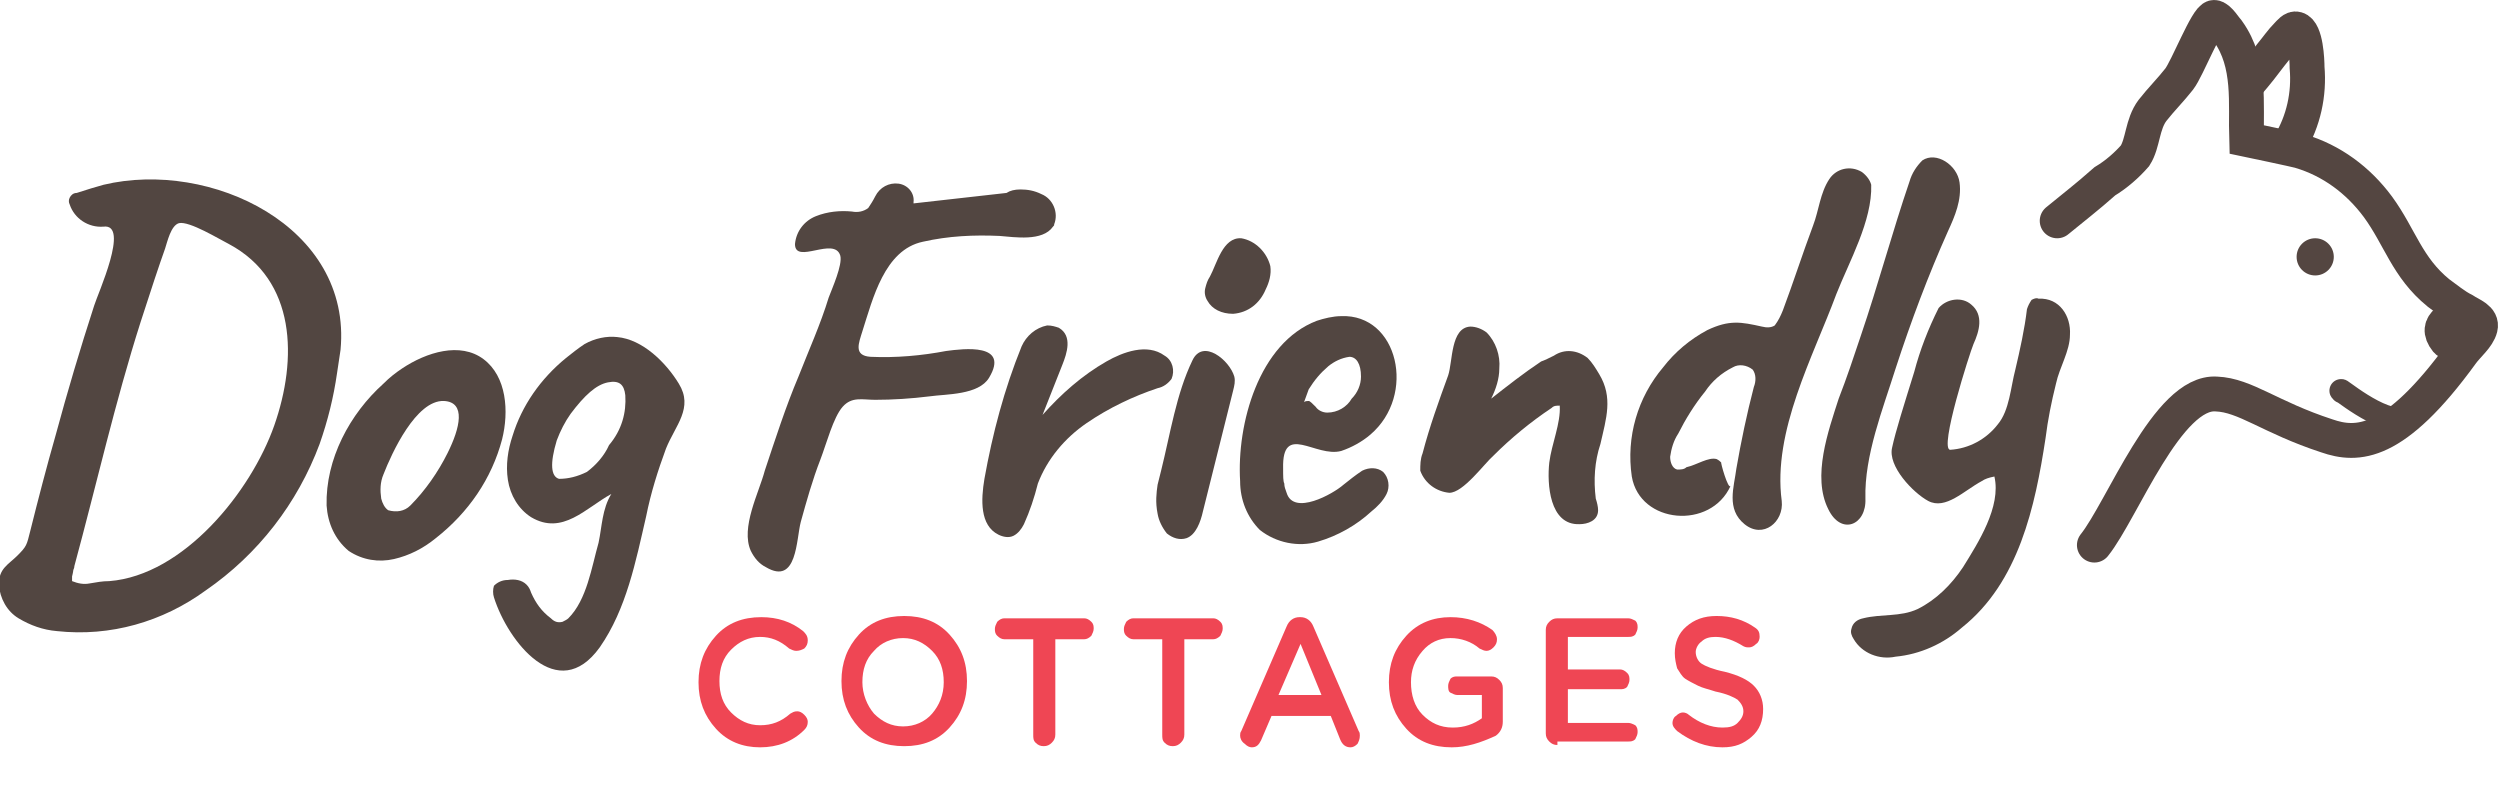
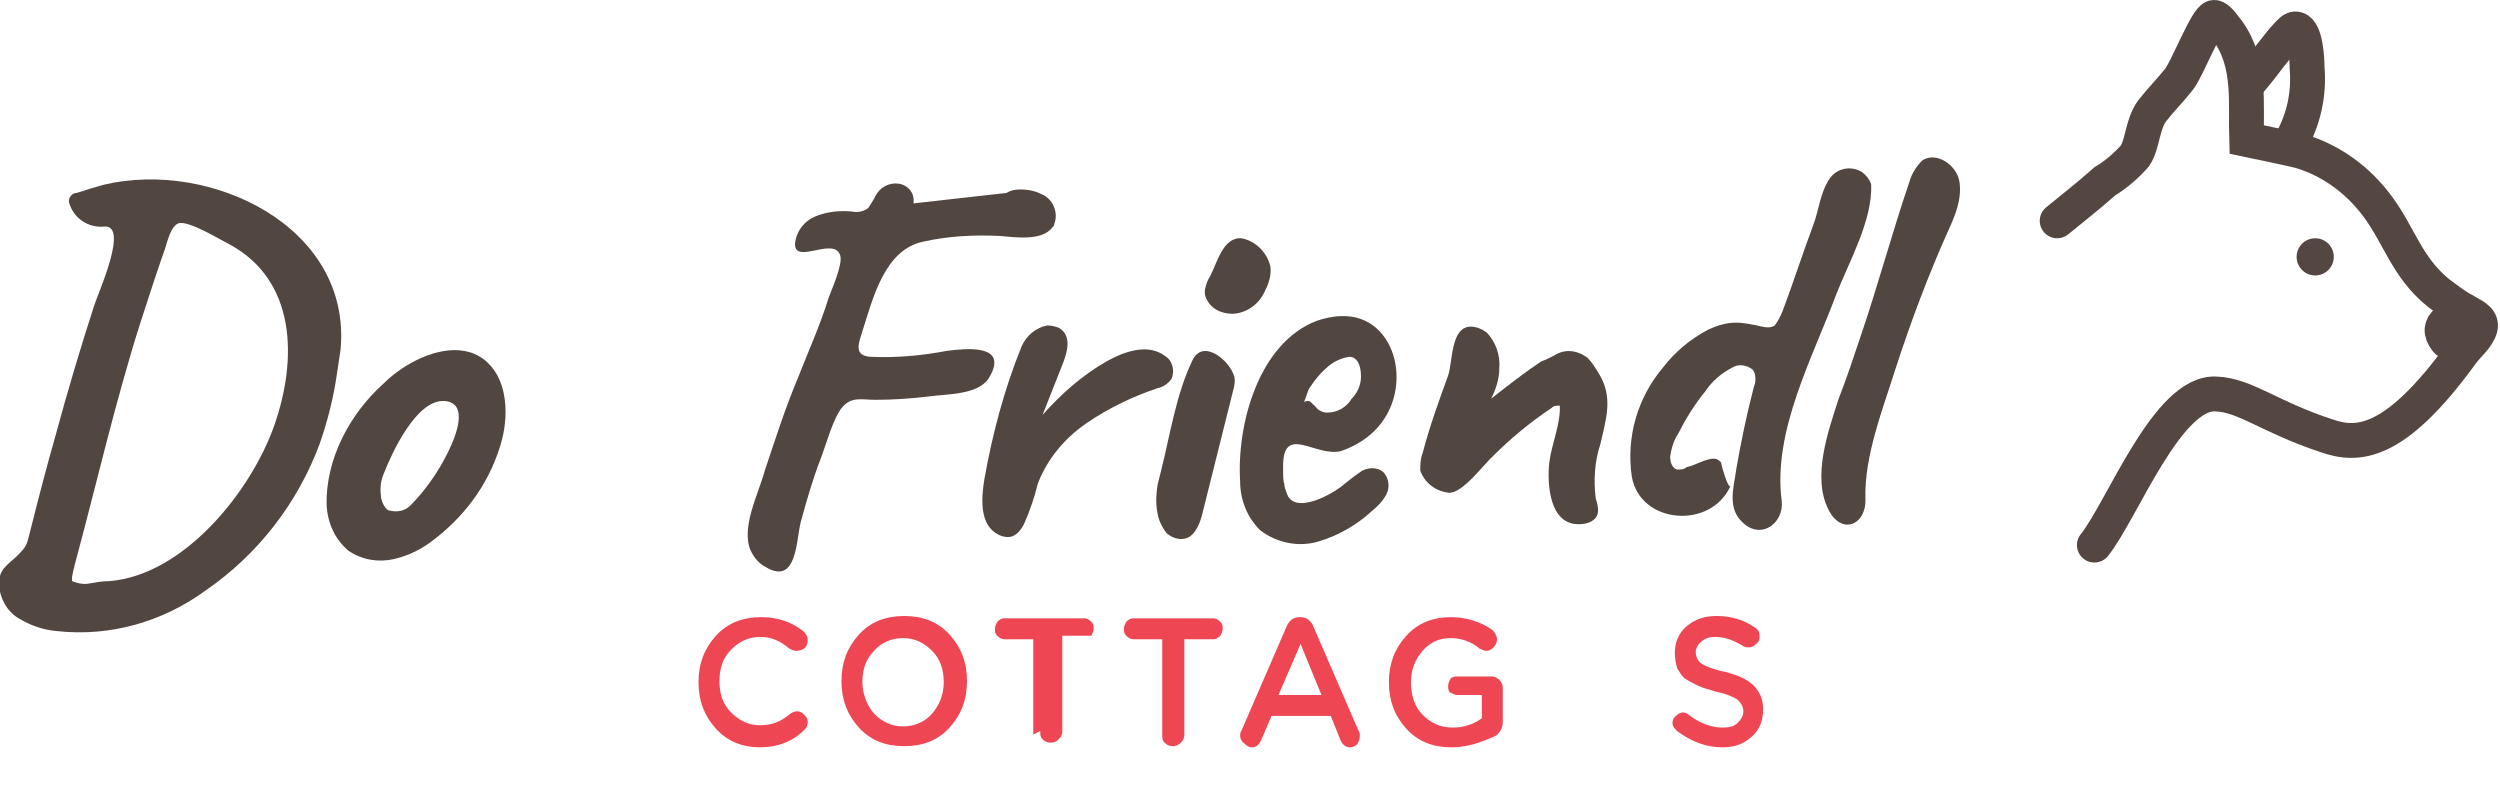
<svg xmlns="http://www.w3.org/2000/svg" viewBox="0 0 215.1 68.4">
  <path fill="#ef4654" d="m65.4 64.3c-1.5 0-2.8-.5-3.8-1.6s-1.5-2.4-1.5-4c0-1.6.5-2.9 1.5-4s2.3-1.6 3.9-1.6c1.4 0 2.6.4 3.6 1.2.2.2.4.4.4.8 0 .3-.1.5-.3.7-.2.1-.4.2-.7.2-.2 0-.4-.1-.6-.2-.8-.7-1.6-1-2.5-1-1 0-1.8.4-2.5 1.1s-1 1.6-1 2.7c0 1.1.3 2 1 2.7s1.5 1.1 2.5 1.1 1.8-.3 2.6-1c.2-.1.3-.2.6-.2.2 0 .4.1.6.3s.3.4.3.6c0 .3-.1.5-.3.7-1 1-2.3 1.5-3.8 1.5z" />
  <path fill="#ef4654" d="m81.7 62.6c-1 1.1-2.3 1.6-3.9 1.6s-2.9-.5-3.9-1.6-1.5-2.4-1.5-4c0-1.6.5-2.9 1.5-4s2.3-1.6 3.9-1.6 2.9.5 3.9 1.6 1.5 2.4 1.5 4c0 1.6-.5 2.9-1.5 4zm-6.5-1.2c.7.7 1.5 1.1 2.5 1.1s1.9-.4 2.5-1.1 1-1.6 1-2.7c0-1.1-.3-2-1-2.7s-1.5-1.1-2.5-1.1-1.9.4-2.5 1.1c-.7.7-1 1.6-1 2.7 0 1 .4 2 1 2.7z" />
-   <path fill="#ef4654" d="m88.9 63.2v-8.2h-2.5c-.2 0-.4-.1-.6-.3s-.2-.4-.2-.6.1-.4.2-.6c.2-.2.4-.3.6-.3h6.9c.2 0 .4.1.6.3s.2.4.2.6-.1.4-.2.6c-.2.2-.4.3-.6.3h-2.5v8.2c0 .3-.1.5-.3.7s-.4.3-.7.3-.5-.1-.7-.3-.2-.4-.2-.7z" />
+   <path fill="#ef4654" d="m88.9 63.2v-8.2h-2.5c-.2 0-.4-.1-.6-.3s-.2-.4-.2-.6.1-.4.2-.6c.2-.2.4-.3.6-.3h6.9c.2 0 .4.1.6.3s.2.4.2.6-.1.4-.2.6h-2.5v8.2c0 .3-.1.5-.3.7s-.4.3-.7.3-.5-.1-.7-.3-.2-.4-.2-.7z" />
  <path fill="#ef4654" d="m100 63.2v-8.2h-2.5c-.2 0-.4-.1-.6-.3s-.2-.4-.2-.6.1-.4.2-.6c.2-.2.4-.3.6-.3h6.9c.2 0 .4.1.6.3s.2.4.2.6-.1.4-.2.6c-.2.2-.4.3-.6.3h-2.5v8.2c0 .3-.1.5-.3.7s-.4.3-.7.3-.5-.1-.7-.3-.2-.4-.2-.7z" />
  <path fill="#ef4654" d="m106.7 63.3c0-.1 0-.3.1-.4l3.9-9c.2-.5.6-.8 1.1-.8h.1c.5 0 .9.3 1.1.8l3.9 9c.1.1.1.3.1.4 0 .3-.1.5-.2.7-.2.2-.4.3-.6.3-.4 0-.7-.2-.9-.7l-.8-2h-5.1l-.9 2.1c-.2.4-.4.6-.8.6-.2 0-.4-.1-.6-.3-.3-.2-.4-.5-.4-.7zm3.3-3.5h3.7l-1.8-4.4z" />
  <g fill="#ef4654">
    <path d="m124.9 64.3c-1.6 0-2.9-.5-3.9-1.6s-1.5-2.4-1.5-4c0-1.6.5-2.9 1.5-4s2.3-1.6 3.8-1.6c1.4 0 2.6.4 3.6 1.1.2.2.4.5.4.8s-.1.5-.3.7-.4.3-.6.3-.4-.1-.6-.2c-.7-.6-1.6-.9-2.5-.9-1 0-1.8.4-2.4 1.1-.7.8-1 1.7-1 2.7 0 1.1.3 2.1 1 2.8s1.5 1.1 2.6 1.1c1 0 1.8-.3 2.5-.8v-2h-2.1c-.2 0-.4-.1-.6-.2s-.2-.4-.2-.6.1-.4.2-.6c.2-.2.4-.2.6-.2h2.9c.3 0 .5.1.7.3s.3.4.3.7v2.9c0 .5-.2.9-.6 1.2-1.3.6-2.5 1-3.8 1z" />
-     <path d="m134 64.1c-.3 0-.5-.1-.7-.3s-.3-.4-.3-.7v-8.9c0-.3.1-.5.3-.7s.4-.3.7-.3h6.1c.2 0 .4.1.6.2.2.2.2.4.2.6s-.1.4-.2.6c-.2.2-.4.2-.6.2h-5.2v2.8h4.5c.2 0 .4.1.6.3s.2.4.2.6-.1.4-.2.6c-.2.2-.4.2-.6.2h-4.5v2.9h5.2c.2 0 .4.1.6.2.2.2.2.4.2.6s-.1.4-.2.6c-.2.2-.4.2-.6.2h-6.1z" />
    <path d="m148.2 64.3c-1.4 0-2.7-.5-3.9-1.4-.2-.2-.4-.4-.4-.7 0-.2.1-.5.3-.6.2-.2.4-.3.6-.3s.4.1.5.2c.9.7 1.9 1.1 2.9 1.1.6 0 1-.1 1.3-.4s.5-.6.5-1c0-.4-.2-.7-.5-1-.3-.2-.9-.5-1.9-.7-.6-.2-1.1-.3-1.5-.5s-.8-.4-1.1-.6-.5-.6-.7-.9c-.1-.4-.2-.8-.2-1.3 0-.9.3-1.7 1-2.3s1.5-.9 2.6-.9c1.2 0 2.3.3 3.3 1 .3.2.4.4.4.8 0 .2-.1.5-.3.6-.2.2-.4.3-.6.3s-.3 0-.5-.1c-.8-.5-1.6-.8-2.4-.8-.5 0-.9.1-1.2.4-.3.2-.5.6-.5.9 0 .4.2.8.5 1s1 .5 2 .7c1.2.3 2 .7 2.5 1.2s.8 1.2.8 2c0 1-.3 1.8-1 2.4s-1.4.9-2.5.9z" />
  </g>
  <g fill="#524641">
    <path d="m8.9 15.9c9.2-2.2 21.4 3.6 20.4 14.2-.1.7-.2 1.3-.3 2-.3 2.1-.8 4.1-1.5 6.1-1.9 5.1-5.3 9.5-9.8 12.6-3.7 2.7-8.2 4-12.8 3.5-1.2-.1-2.3-.5-3.3-1.1s-1.6-1.7-1.7-2.9c0-1.4.8-1.7 1.6-2.5s.8-.9 1.1-2.1c.7-2.8 1.4-5.5 2.2-8.3 1-3.7 2.1-7.4 3.3-11.1.3-1 3.1-7.1.8-6.8-1.3.1-2.5-.7-2.9-1.9-.1-.2-.1-.4 0-.6s.3-.4.6-.4c.9-.3 1.6-.5 2.3-.7zm-2.7 33.7v.4c.5.2 1 .3 1.5.2.6-.1 1.1-.2 1.7-.2 6.4-.5 12.2-7.7 14.2-13.4s1.9-12.5-3.9-15.6c-.8-.4-3.4-2-4.3-1.8-.7.2-1 1.6-1.2 2.2-.5 1.4-1.2 3.5-2.1 6.3-2.2 6.9-3.8 14-5.7 21 0 .2-.1.3-.1.4s-.1.5-.1.5z" />
    <path d="m33 33c.5-.5 1-.9 1.6-1.3 2.1-1.4 5-2.3 7-.8s2.2 4.5 1.6 6.9c-.9 3.4-2.9 6.3-5.7 8.5-1.1.9-2.3 1.5-3.6 1.8s-2.7.1-3.9-.7c-1.2-1-1.8-2.4-1.9-3.9-.1-4 2-7.9 4.9-10.5zm5.5 6c1.1-2.2 1.6-4.4-.3-4.5-2.4-.1-4.5 4.5-5.2 6.3-.3.7-.3 1.4-.2 2.1.1.4.3.8.6 1 .7.2 1.4.1 1.9-.4 1.3-1.3 2.4-2.9 3.2-4.5z" />
-     <path d="m50.3 29.6c.9-.5 1.9-.7 2.8-.6 2.2.2 4.2 2.2 5.3 4 1.3 2.1-.3 3.6-1.1 5.6-.7 1.9-1.3 3.8-1.7 5.8-.9 3.9-1.7 8-4 11.3-3.6 5-7.9-.5-9.1-4.3-.1-.3-.1-.7 0-1 .3-.3.7-.5 1.2-.5.6-.1 1.2 0 1.6.4.2.2.3.4.4.7.4.9.9 1.6 1.7 2.2.3.3.6.4 1 .3.2-.1.4-.2.5-.3 1.6-1.6 2-4.4 2.6-6.5.3-1.4.3-2.9 1.1-4.2-2.2 1.2-4.2 3.6-6.9 2-1.1-.7-1.8-1.9-2-3.2s0-2.6.4-3.8c.8-2.6 2.4-4.9 4.6-6.7.5-.4 1-.8 1.6-1.2zm3.5 4.4c-.1-.9-.5-1.3-1.5-1.1s-2 1.1-3.2 2.7c-.5.7-.9 1.5-1.2 2.3-.6 2-.5 3.1.2 3.3.8 0 1.6-.2 2.4-.6.8-.6 1.5-1.4 1.9-2.3 1.1-1.3 1.5-2.8 1.4-4.3z" />
    <path d="m87.8 16.3c.6 0 1.2.1 1.8.4 1 .4 1.5 1.6 1.1 2.6 0 .1 0 .1-.1.2-.9 1.3-3.3.9-4.6.8-2.2-.1-4.4 0-6.6.5-3.3.7-4.3 4.9-5.2 7.7-.3 1-.8 2.1.7 2.2 2.2.1 4.4-.1 6.5-.5 1.5-.2 5.5-.7 3.7 2.3-.9 1.5-3.7 1.4-5.1 1.6-1.6.2-3.2.3-4.7.3-1.1 0-2-.3-2.8.6s-1.4 3.2-1.9 4.5c-.7 1.8-1.2 3.6-1.7 5.4-.4 1.5-.3 5.5-3 3.9-.6-.3-1-.8-1.3-1.4-.9-2 .7-5 1.2-6.9.9-2.7 1.8-5.5 2.9-8.1.9-2.3 1.9-4.5 2.6-6.8.3-.8 1.2-2.8 1-3.6-.5-1.7-3.9.8-3.9-1 .1-1.1.8-2 1.8-2.4s2.1-.5 3.1-.4c.5.1 1 0 1.4-.3.2-.3.4-.6.6-1 .4-.8 1.2-1.2 2-1.1s1.4.8 1.3 1.6v.1l8-.9c.3-.2.7-.3 1.2-.3z" />
    <path d="m90.1 28c.4 0 .7.1 1 .2 1.2.7.7 2.2.3 3.2l-1.7 4.3c1.6-1.8 3.4-3.4 5.5-4.6 1.4-.8 3.5-1.6 5-.5.7.4.9 1.3.6 2-.3.4-.7.7-1.2.8-2.1.7-4.2 1.7-6.1 3s-3.4 3.1-4.2 5.2c-.3 1.2-.7 2.4-1.2 3.5-.2.4-.5.8-.9 1s-.9.1-1.3-.1c-1.6-.8-1.5-3-1.2-4.8.7-3.9 1.7-7.7 3.2-11.4.4-.9 1.2-1.6 2.2-1.8z" />
    <path d="m99.6 41.7c.1-.4.2-.8.3-1.2.8-3.2 1.3-6.6 2.7-9.5.9-1.9 3.2 0 3.6 1.4.1.4 0 .8-.1 1.2l-2.6 10.4c-.2.9-.6 2-1.4 2.3-.6.2-1.2 0-1.7-.4-.4-.5-.7-1.1-.8-1.7-.2-1-.1-1.8 0-2.5zm4.3-15.8c-.2-.3-.3-.7-.2-1.1s.2-.7.4-1c.6-1.1 1.1-3.4 2.7-3.3 1.2.2 2.2 1.2 2.5 2.4.1.7-.1 1.4-.4 2-.5 1.2-1.5 2-2.8 2.1-1 0-1.8-.4-2.2-1.1z" />
    <path d="m115.4 27.2c4.9-.2 6.5 6.8 2.5 10.2-.7.6-1.6 1.1-2.5 1.4-2.2.6-5.1-2.5-5 1.5 0 .7 0 1.1.1 1.3 0 .3.1.5.2.8.6 2 4 .1 4.9-.7.5-.4 1-.8 1.6-1.2.6-.3 1.3-.3 1.8.1.5.5.6 1.3.3 1.9s-.8 1.1-1.3 1.5c-1.3 1.2-2.9 2.1-4.6 2.6s-3.6.1-5-1c-1.1-1.1-1.7-2.6-1.7-4.2-.3-4.9 1.6-11.9 6.6-13.8.6-.2 1.4-.4 2.1-.4zm-3.2 7.4c.1-.1.3-.1.4-.1s.3.2.6.5c.2.3.6.5 1 .5.9 0 1.7-.5 2.1-1.2.5-.5.8-1.2.8-1.9 0-1.1-.4-1.7-1-1.7-.7.1-1.3.4-1.8.8-.7.6-1.2 1.2-1.7 2z" />
    <path d="m133.7 30.6c.9-.6 2-.5 2.9.2.4.4.7.9 1 1.4 1.2 2 .6 3.8.1 6-.5 1.5-.6 3.1-.4 4.7.1.3.2.7.2 1 0 .9-.9 1.2-1.6 1.2-2.6.1-2.8-3.5-2.6-5.3.2-1.6 1-3.4.9-4.9-.3 0-.5 0-.7.2-1.8 1.2-3.5 2.6-5 4.1-.8.7-2.6 3.2-3.8 3.2-1.1-.1-2.1-.8-2.5-1.9 0-.5 0-1 .2-1.5.6-2.3 1.4-4.5 2.2-6.7.4-1.2.2-4.1 1.9-4.2.5 0 1 .2 1.4.5.8.8 1.2 2 1.1 3.1 0 .9-.3 1.8-.7 2.6 1.4-1.1 2.8-2.2 4.3-3.2.3-.1.7-.3 1.1-.5z" />
    <path d="m147.7 39.5c.2.1.3.2.4.3-.1-.1.6 2.4.8 2-1.7 3.8-7.8 3.3-8.5-.8-.5-3.4.5-6.8 2.7-9.4 1-1.3 2.3-2.4 3.8-3.2 1.9-.9 2.9-.7 4.7-.3.4.1.8.1 1.1-.1.3-.4.5-.8.7-1.3.9-2.4 1.7-4.9 2.6-7.3.5-1.3.6-2.8 1.4-4 .6-.9 1.8-1.2 2.8-.6.4.3.7.7.8 1.1.1 3.1-1.9 6.6-3 9.4-2 5.4-5.5 11.8-4.7 17.8.2 1.8-1.6 3.3-3.2 2s-.9-3.2-.7-4.8c.4-2.3.9-4.7 1.5-7 .2-.5.2-1.1-.1-1.5-.5-.4-1.2-.5-1.7-.2-1 .5-1.8 1.2-2.4 2.1-.9 1.1-1.7 2.4-2.3 3.6-.4.6-.6 1.3-.7 2 0 .5.2 1 .6 1.1.3 0 .6 0 .8-.2.9-.2 1.9-.9 2.6-.7z" />
    <path d="m160.1 28.9c1.5-4.4 2.7-8.9 4.2-13.3.2-.7.6-1.3 1.1-1.8 1.2-.8 3 .4 3.2 1.9s-.4 2.9-1 4.2c-1.7 3.8-3.2 7.8-4.5 11.8-1.1 3.5-2.7 7.5-2.6 11.2.1 2.3-2.1 3.2-3.2.9-1.4-2.8 0-6.7.9-9.5.7-1.8 1.3-3.6 1.9-5.4z" />
-     <path d="m170.5 41.4c-1.5.8-3.1 2.5-4.6 1.7-1.3-.7-3.5-3-3.1-4.6.3-1.4 1-3.6 1.9-6.5.5-1.9 1.2-3.7 2.1-5.5.7-.8 2-1 2.8-.3 1.1.9.7 2.3.2 3.4-.3.7-3 9.1-2 9.1 1.6-.1 3.1-.9 4.1-2.2 1-1.2 1.1-3.2 1.5-4.7.4-1.7.8-3.5 1-5.2.1-.3.2-.5.4-.8.2-.1.4-.2.6-.1 1.8-.1 2.8 1.5 2.7 3.1 0 1.4-.9 2.8-1.2 4.2-.4 1.6-.7 3.1-.9 4.7-.9 5.9-2.3 12.4-7.2 16.3-1.6 1.4-3.6 2.3-5.7 2.5-1.4.3-2.9-.3-3.6-1.5-.2-.3-.3-.6-.2-.9.1-.5.5-.8 1-.9 1.6-.4 3.2-.1 4.7-.8 1.6-.8 2.9-2.1 3.9-3.6 1.3-2.1 3.3-5.2 2.7-7.8-.5.1-.8.2-1.1.4z" />
  </g>
  <path stroke-width="3" stroke-miterlimit="10" stroke-linecap="round" stroke="#544641" fill="none" d="m177 19c1.7-1.4 2.4-1.9 4.1-3.4 1-.6 1.9-1.4 2.6-2.2.7-1.1.6-2.7 1.5-3.9.7-.9 1.6-1.8 2.3-2.7s2.4-5.3 3-5.3c.4 0 1 1 1.2 1.2 2 2.8 1.5 6.2 1.6 9.3 0 0 4.3.9 4.6 1 2.7.8 5 2.5 6.7 4.8 1.9 2.6 2.5 5.2 5.2 7.4.7.5 1.4 1.1 2.2 1.5.6.4 1.6.7 1.4 1.5s-1.1 1.5-1.6 2.2c-5.8 8-9 8-11.6 7.1-4.9-1.6-7-3.5-9.5-3.6-4.2-.3-8.1 10-10.5 13" />
  <path stroke-width="3" stroke-miterlimit="10" stroke="#544641" fill="none" d="m193.4 7.2c.7-.8 1.4-1.7 2-2.5.5-.6.9-1.2 1.4-1.7.2-.2.5-.6.8-.5.8.2.9 2.7.9 3.3.2 2.3-.3 4.6-1.5 6.6" />
  <circle r="1.6" fill="#544641" cy="22.1" cx="199.2" />
-   <path stroke-width="2" stroke-miterlimit="10" stroke-linecap="round" stroke="#544641" fill="none" d="m201.5 33.7c-.7-.7 3.4 2.9 5.4 2.3" />
  <path stroke-width="3" stroke-miterlimit="10" stroke="#544641" fill="none" d="m212.1 26.8c-.9.5-2.8 1-1.6 2.5.6.7 2.2-1.2 3-1" />
</svg>